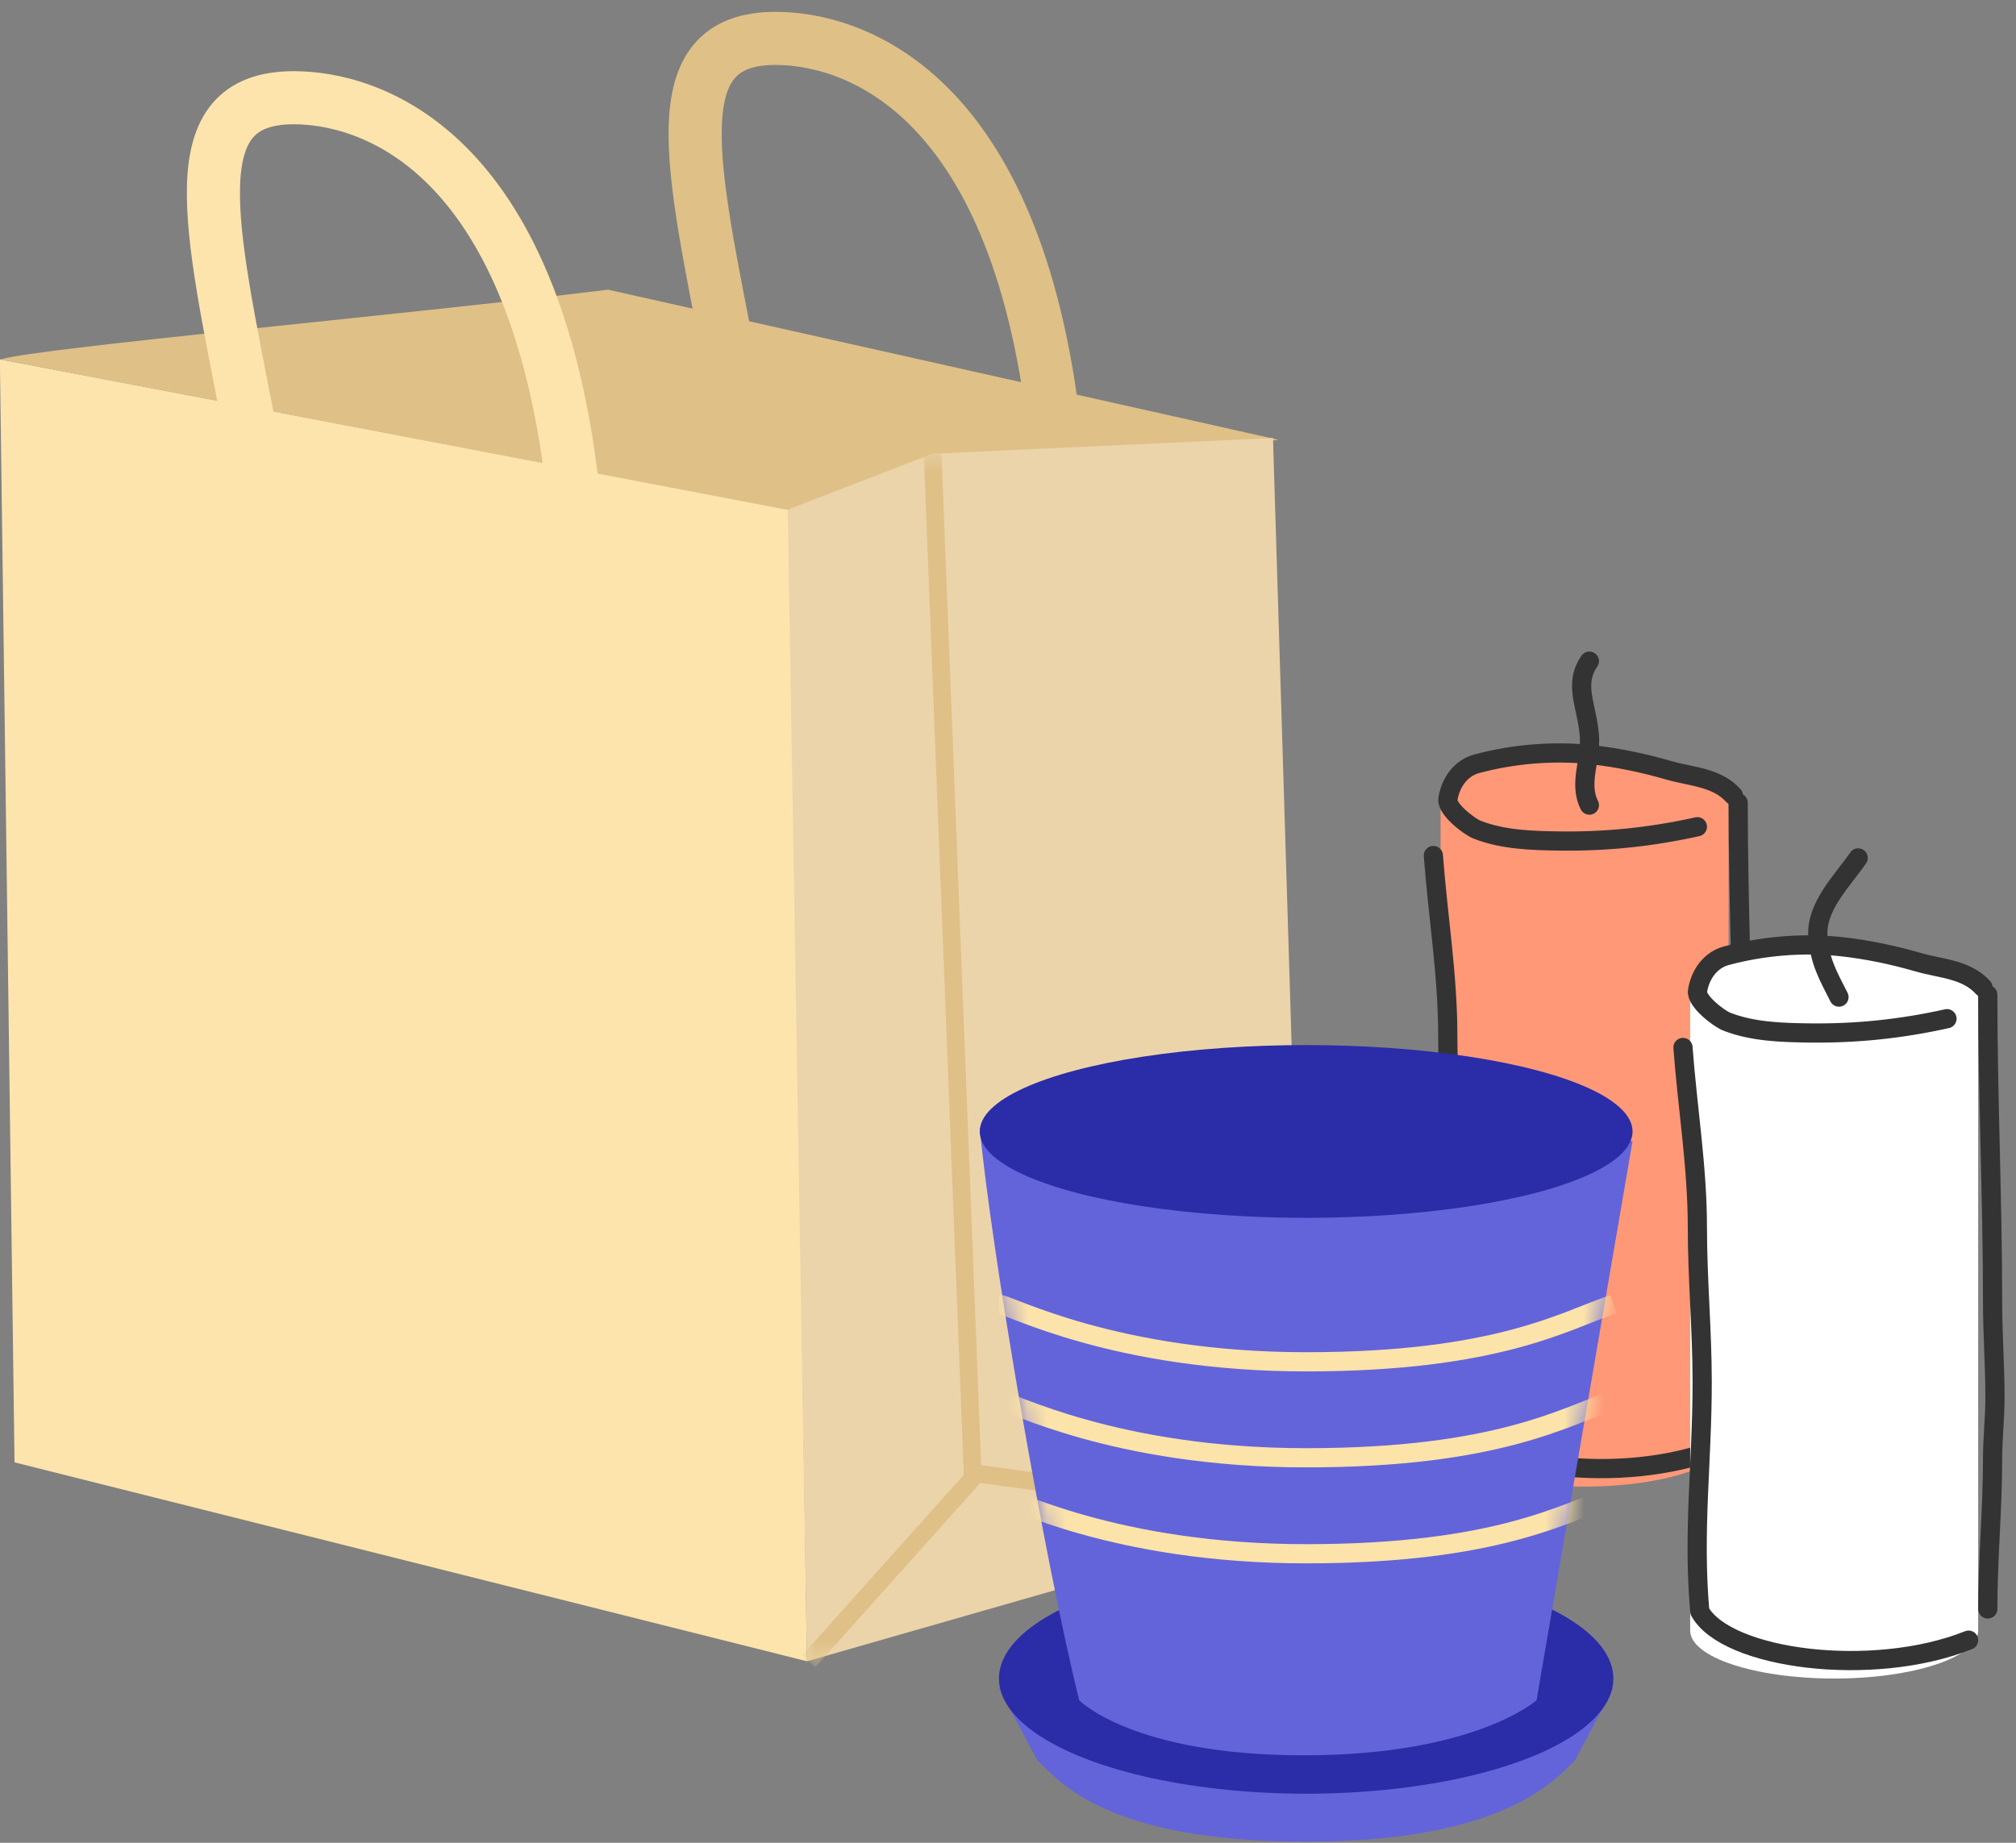
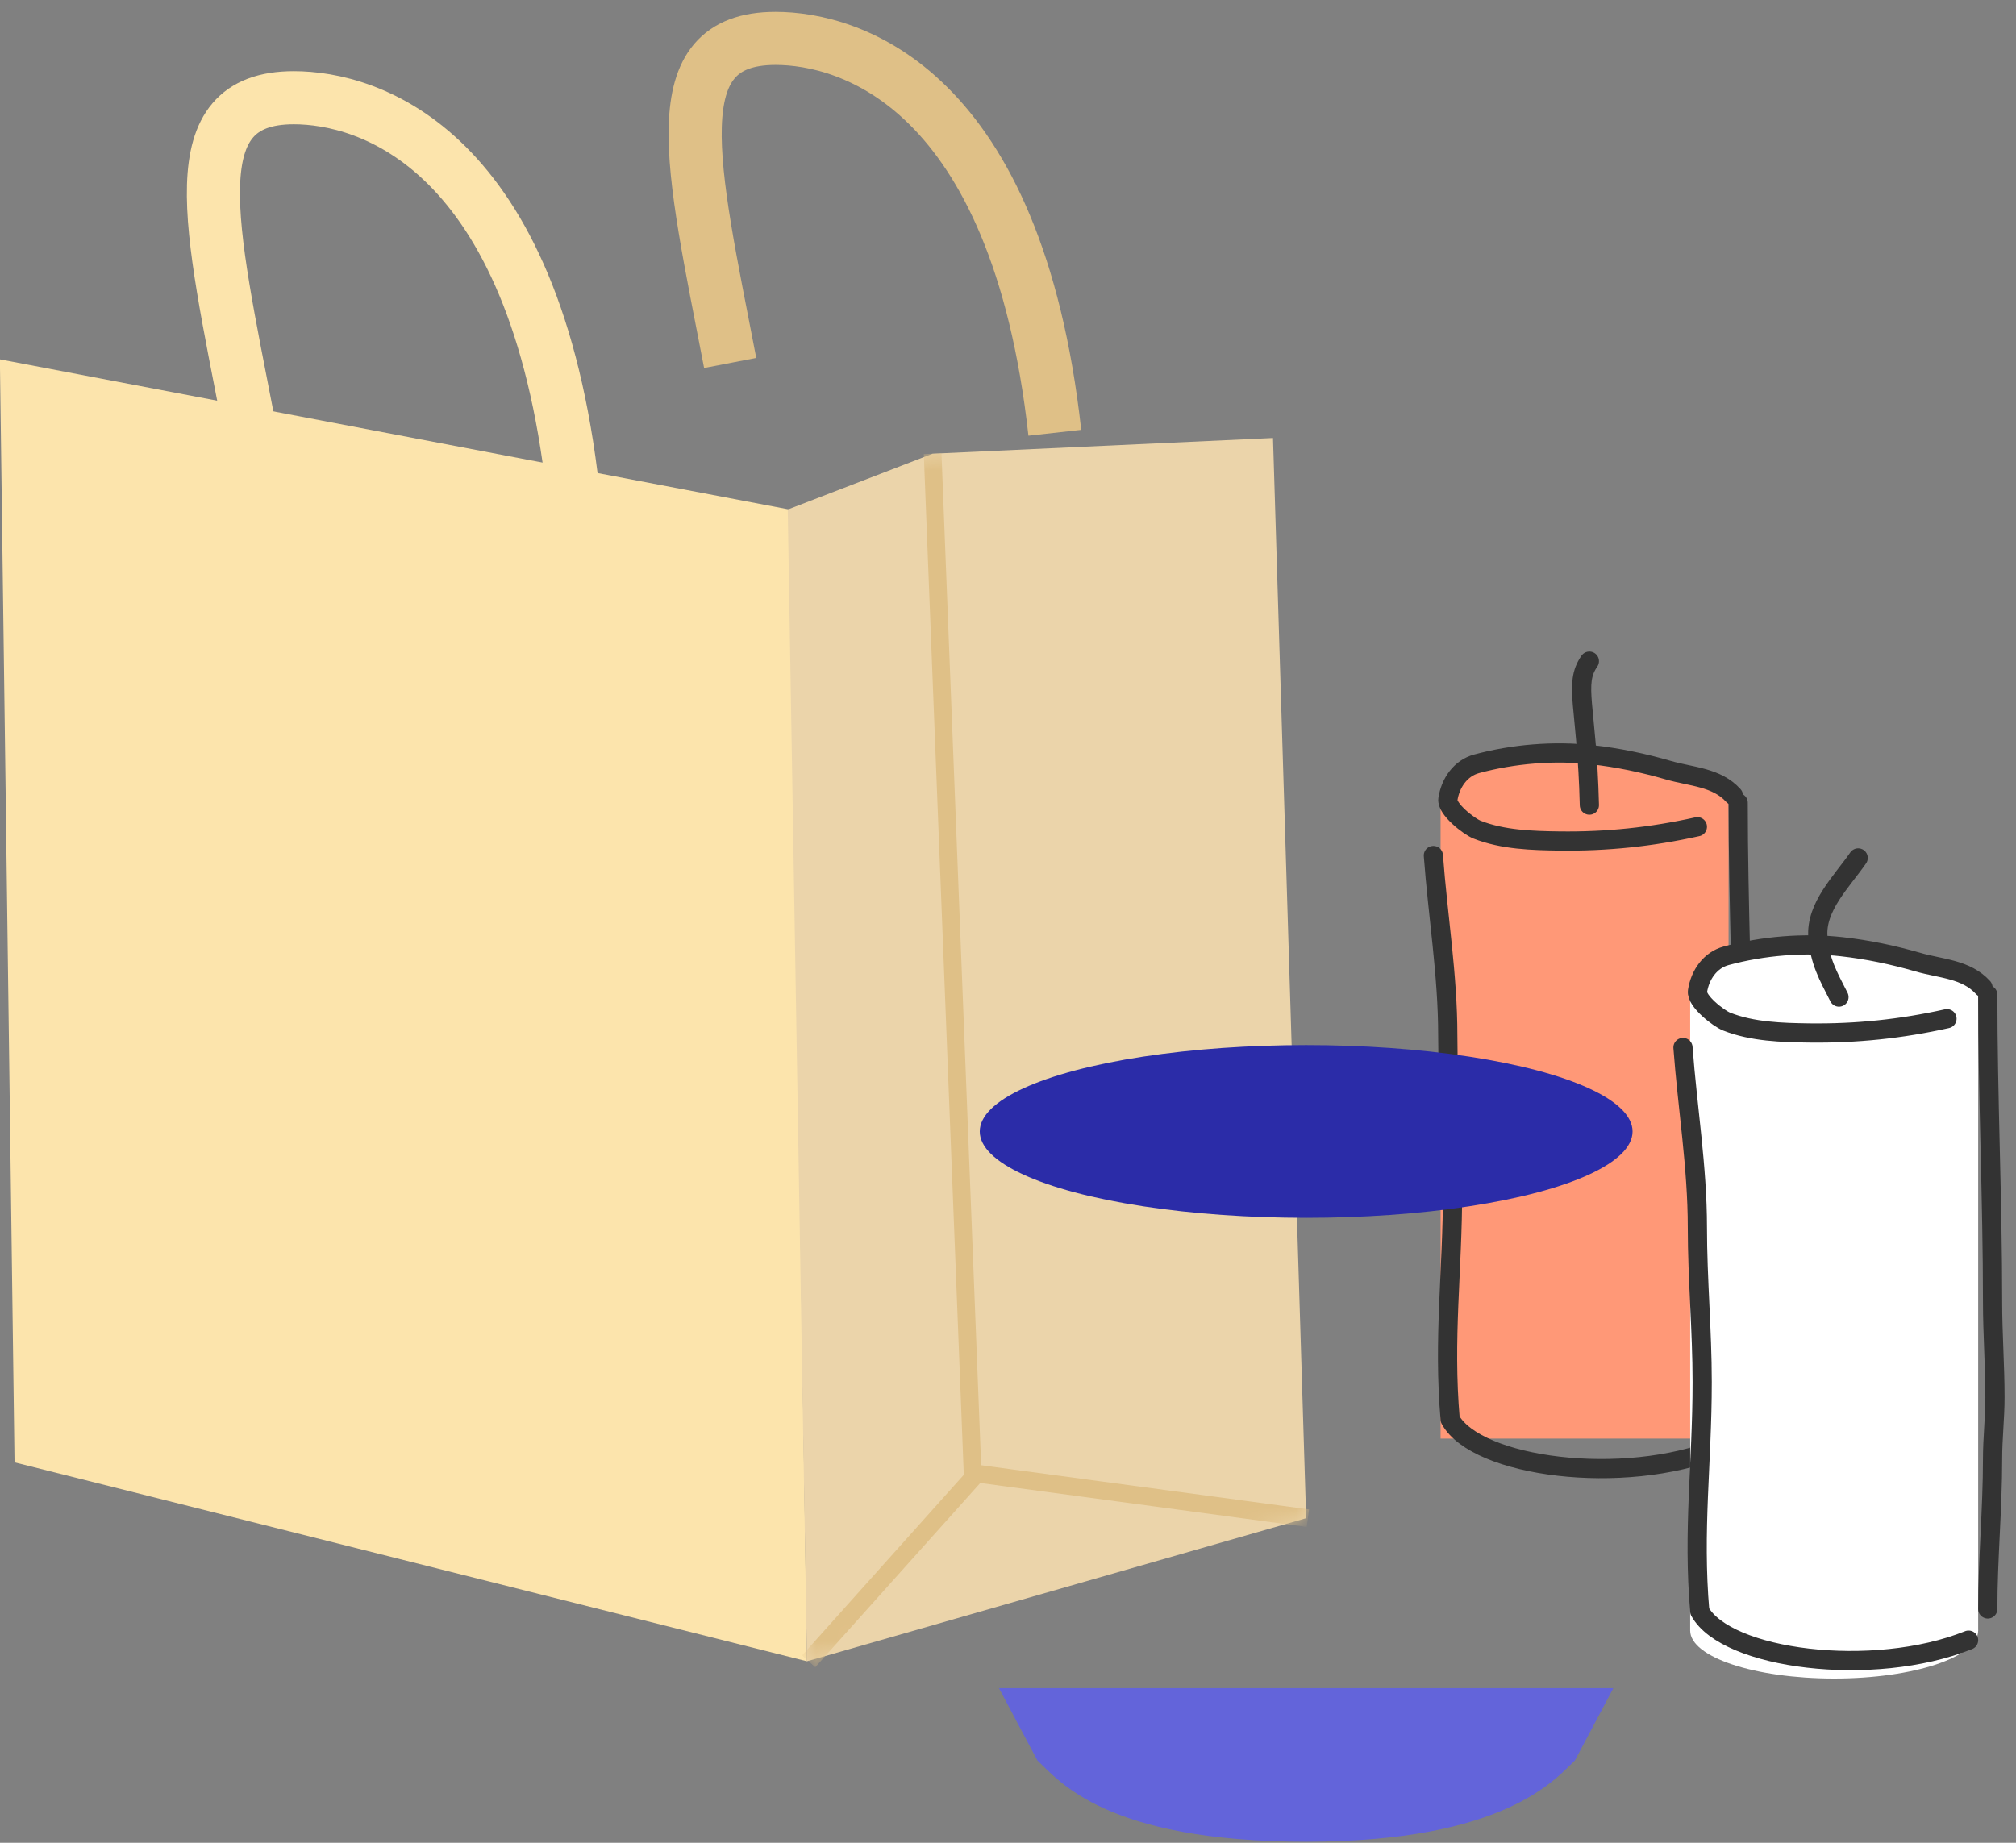
<svg xmlns="http://www.w3.org/2000/svg" width="105" height="96" viewBox="0 0 105 96" fill="none">
  <rect x="0" y="0" width="105" height="96" fill="#808080" stroke="none" />
  <path d="M0.757 76.182L-0.006 18.721L41.12 26.546L42.03 86.545L0.757 76.182Z" fill="#FCE4AC" />
-   <path d="M31.666 15.091C20.878 16.424 1.775 18.145 0.03 18.727L40.939 26.545L66.575 22.909L31.666 15.091Z" fill="#DFC087" />
  <path d="M68.029 79.091L42.029 86.545L41.029 26.545L48.575 23.636L66.302 22.818L68.029 79.091Z" fill="#EBD4AA" />
  <mask id="mask0_209_1366" style="mask-type:alpha" maskUnits="userSpaceOnUse" x="41" y="22" width="28" height="65">
    <path d="M68.029 79.091L42.029 86.545L41.029 26.545L48.575 23.636L66.302 22.818L68.029 79.091Z" fill="#EBD4AA" />
  </mask>
  <g mask="url(#mask0_209_1366)">
    <path d="M48.575 23.637L50.666 77L42.12 86.546" stroke="#DFC087" stroke-width="0.922" />
    <path d="M50.575 76.727L68.12 79.091" stroke="#DFC087" stroke-width="0.922" />
  </g>
  <path d="M12.939 22C10.939 11.636 9.302 5.091 15.302 5.091C19.159 5.091 27.848 7.637 29.848 25.637" stroke="#FCE4AC" stroke-width="2.766" />
  <path d="M38.03 18.909C36.029 8.545 34.393 2 40.393 2C44.25 2 52.939 4.546 54.939 22.546" stroke="#DFC087" stroke-width="2.766" />
  <path d="M75.03 41.444C78.209 38.595 81.516 38.638 90.03 41.444V74.944H75.03V41.444Z" fill="#FF9877" />
  <path d="M90.28 41.444C89.41 40.481 88.085 40.469 86.898 40.125C85.592 39.747 84.277 39.47 82.919 39.319C80.934 39.099 78.821 39.274 76.905 39.792C76.073 40.017 75.543 40.78 75.412 41.632C75.333 42.141 76.505 43.054 76.933 43.222C78.273 43.751 79.813 43.794 81.231 43.813C83.691 43.844 86.01 43.602 88.405 43.069" stroke="#333333" stroke-linecap="round" stroke-linejoin="round" />
-   <path d="M82.78 41.944C82.201 40.807 82.88 39.576 82.78 38.319C82.654 36.739 81.938 35.661 82.78 34.444" stroke="#333333" stroke-linecap="round" stroke-linejoin="round" />
+   <path d="M82.78 41.944C82.654 36.739 81.938 35.661 82.78 34.444" stroke="#333333" stroke-linecap="round" stroke-linejoin="round" />
  <path d="M90.53 41.819C90.53 47.158 90.78 52.48 90.78 57.819C90.78 59.477 90.905 61.13 90.905 62.792C90.905 63.868 90.78 64.929 90.78 66.007C90.78 68.618 90.53 71.215 90.53 73.819" stroke="#333333" stroke-linecap="round" stroke-linejoin="round" />
-   <ellipse cx="82.53" cy="74.944" rx="7.5" ry="2.5" fill="#FF9877" />
  <path d="M74.655 44.569C74.888 47.709 75.405 50.792 75.405 53.944C75.405 56.635 75.655 59.307 75.655 62C75.655 66.239 75.163 69.723 75.53 73.944C76.905 76.444 84.53 77.444 89.53 75.444" stroke="#333333" stroke-linecap="round" stroke-linejoin="round" />
  <path d="M54.029 91.709L52.029 87.944H84.029L82.029 91.709C81.029 92.65 78.43 95.944 68.029 95.944C57.63 95.944 55.196 92.807 54.029 91.709Z" fill="#6364DA" />
-   <ellipse cx="68.029" cy="87.444" rx="16" ry="6" fill="#2B2CA8" />
-   <path d="M56.208 88.577C54.378 81.194 51.628 65.153 51.029 58.766L85.029 59.444L80.029 88.577C80.029 88.577 76.826 91.444 67.904 91.444C58.983 91.444 56.208 88.577 56.208 88.577Z" fill="#6364DA" />
  <mask id="mask1_209_1366" style="mask-type:alpha" maskUnits="userSpaceOnUse" x="51" y="58" width="35" height="34">
-     <path d="M56.208 88.577C54.378 81.194 51.628 65.153 51.029 58.766L85.029 59.444L80.029 88.577C80.029 88.577 76.826 91.444 67.904 91.444C58.983 91.444 56.208 88.577 56.208 88.577Z" fill="#6364DA" />
-   </mask>
+     </mask>
  <g mask="url(#mask1_209_1366)">
    <path d="M52.029 67.944C52.529 67.944 58.029 70.944 68.029 70.944C78.029 70.944 81.529 68.778 84.029 67.944" stroke="#FCE3A9" />
    <path d="M52.029 72.944C52.529 72.944 58.029 75.944 68.029 75.944C78.029 75.944 81.529 73.778 84.029 72.944" stroke="#FCE3A9" />
    <path d="M52.029 77.944C52.529 77.944 58.029 80.944 68.029 80.944C78.029 80.944 81.529 78.778 84.029 77.944" stroke="#FCE3A9" />
  </g>
  <ellipse cx="68.029" cy="58.944" rx="17" ry="4.5" fill="#2B2CA8" />
  <path d="M88.03 51.444C91.209 48.595 94.516 48.638 103.03 51.444V84.944H88.03V51.444Z" fill="white" />
  <path d="M103.28 51.444C102.41 50.481 101.085 50.469 99.898 50.125C98.592 49.747 97.277 49.47 95.919 49.319C93.934 49.099 91.821 49.274 89.905 49.792C89.073 50.017 88.543 50.78 88.412 51.632C88.333 52.141 89.505 53.054 89.933 53.222C91.273 53.751 92.813 53.794 94.231 53.813C96.691 53.844 99.01 53.602 101.405 53.069" stroke="#333333" stroke-linecap="round" stroke-linejoin="round" />
  <path d="M95.78 51.944C95.201 50.807 94.782 50.076 94.683 48.819C94.557 47.239 95.938 45.911 96.78 44.694" stroke="#333333" stroke-linecap="round" stroke-linejoin="round" />
  <path d="M103.53 51.819C103.53 57.158 103.78 62.48 103.78 67.819C103.78 69.477 103.905 71.13 103.905 72.792C103.905 73.868 103.78 74.929 103.78 76.007C103.78 78.618 103.53 81.215 103.53 83.819" stroke="#333333" stroke-linecap="round" stroke-linejoin="round" />
  <ellipse cx="95.53" cy="84.944" rx="7.5" ry="2.5" fill="white" />
  <path d="M87.655 54.569C87.888 57.709 88.405 60.792 88.405 63.944C88.405 66.635 88.655 69.307 88.655 72C88.655 76.239 88.163 79.723 88.53 83.944C89.905 86.444 97.53 87.444 102.53 85.444" stroke="#333333" stroke-linecap="round" stroke-linejoin="round" />
</svg>